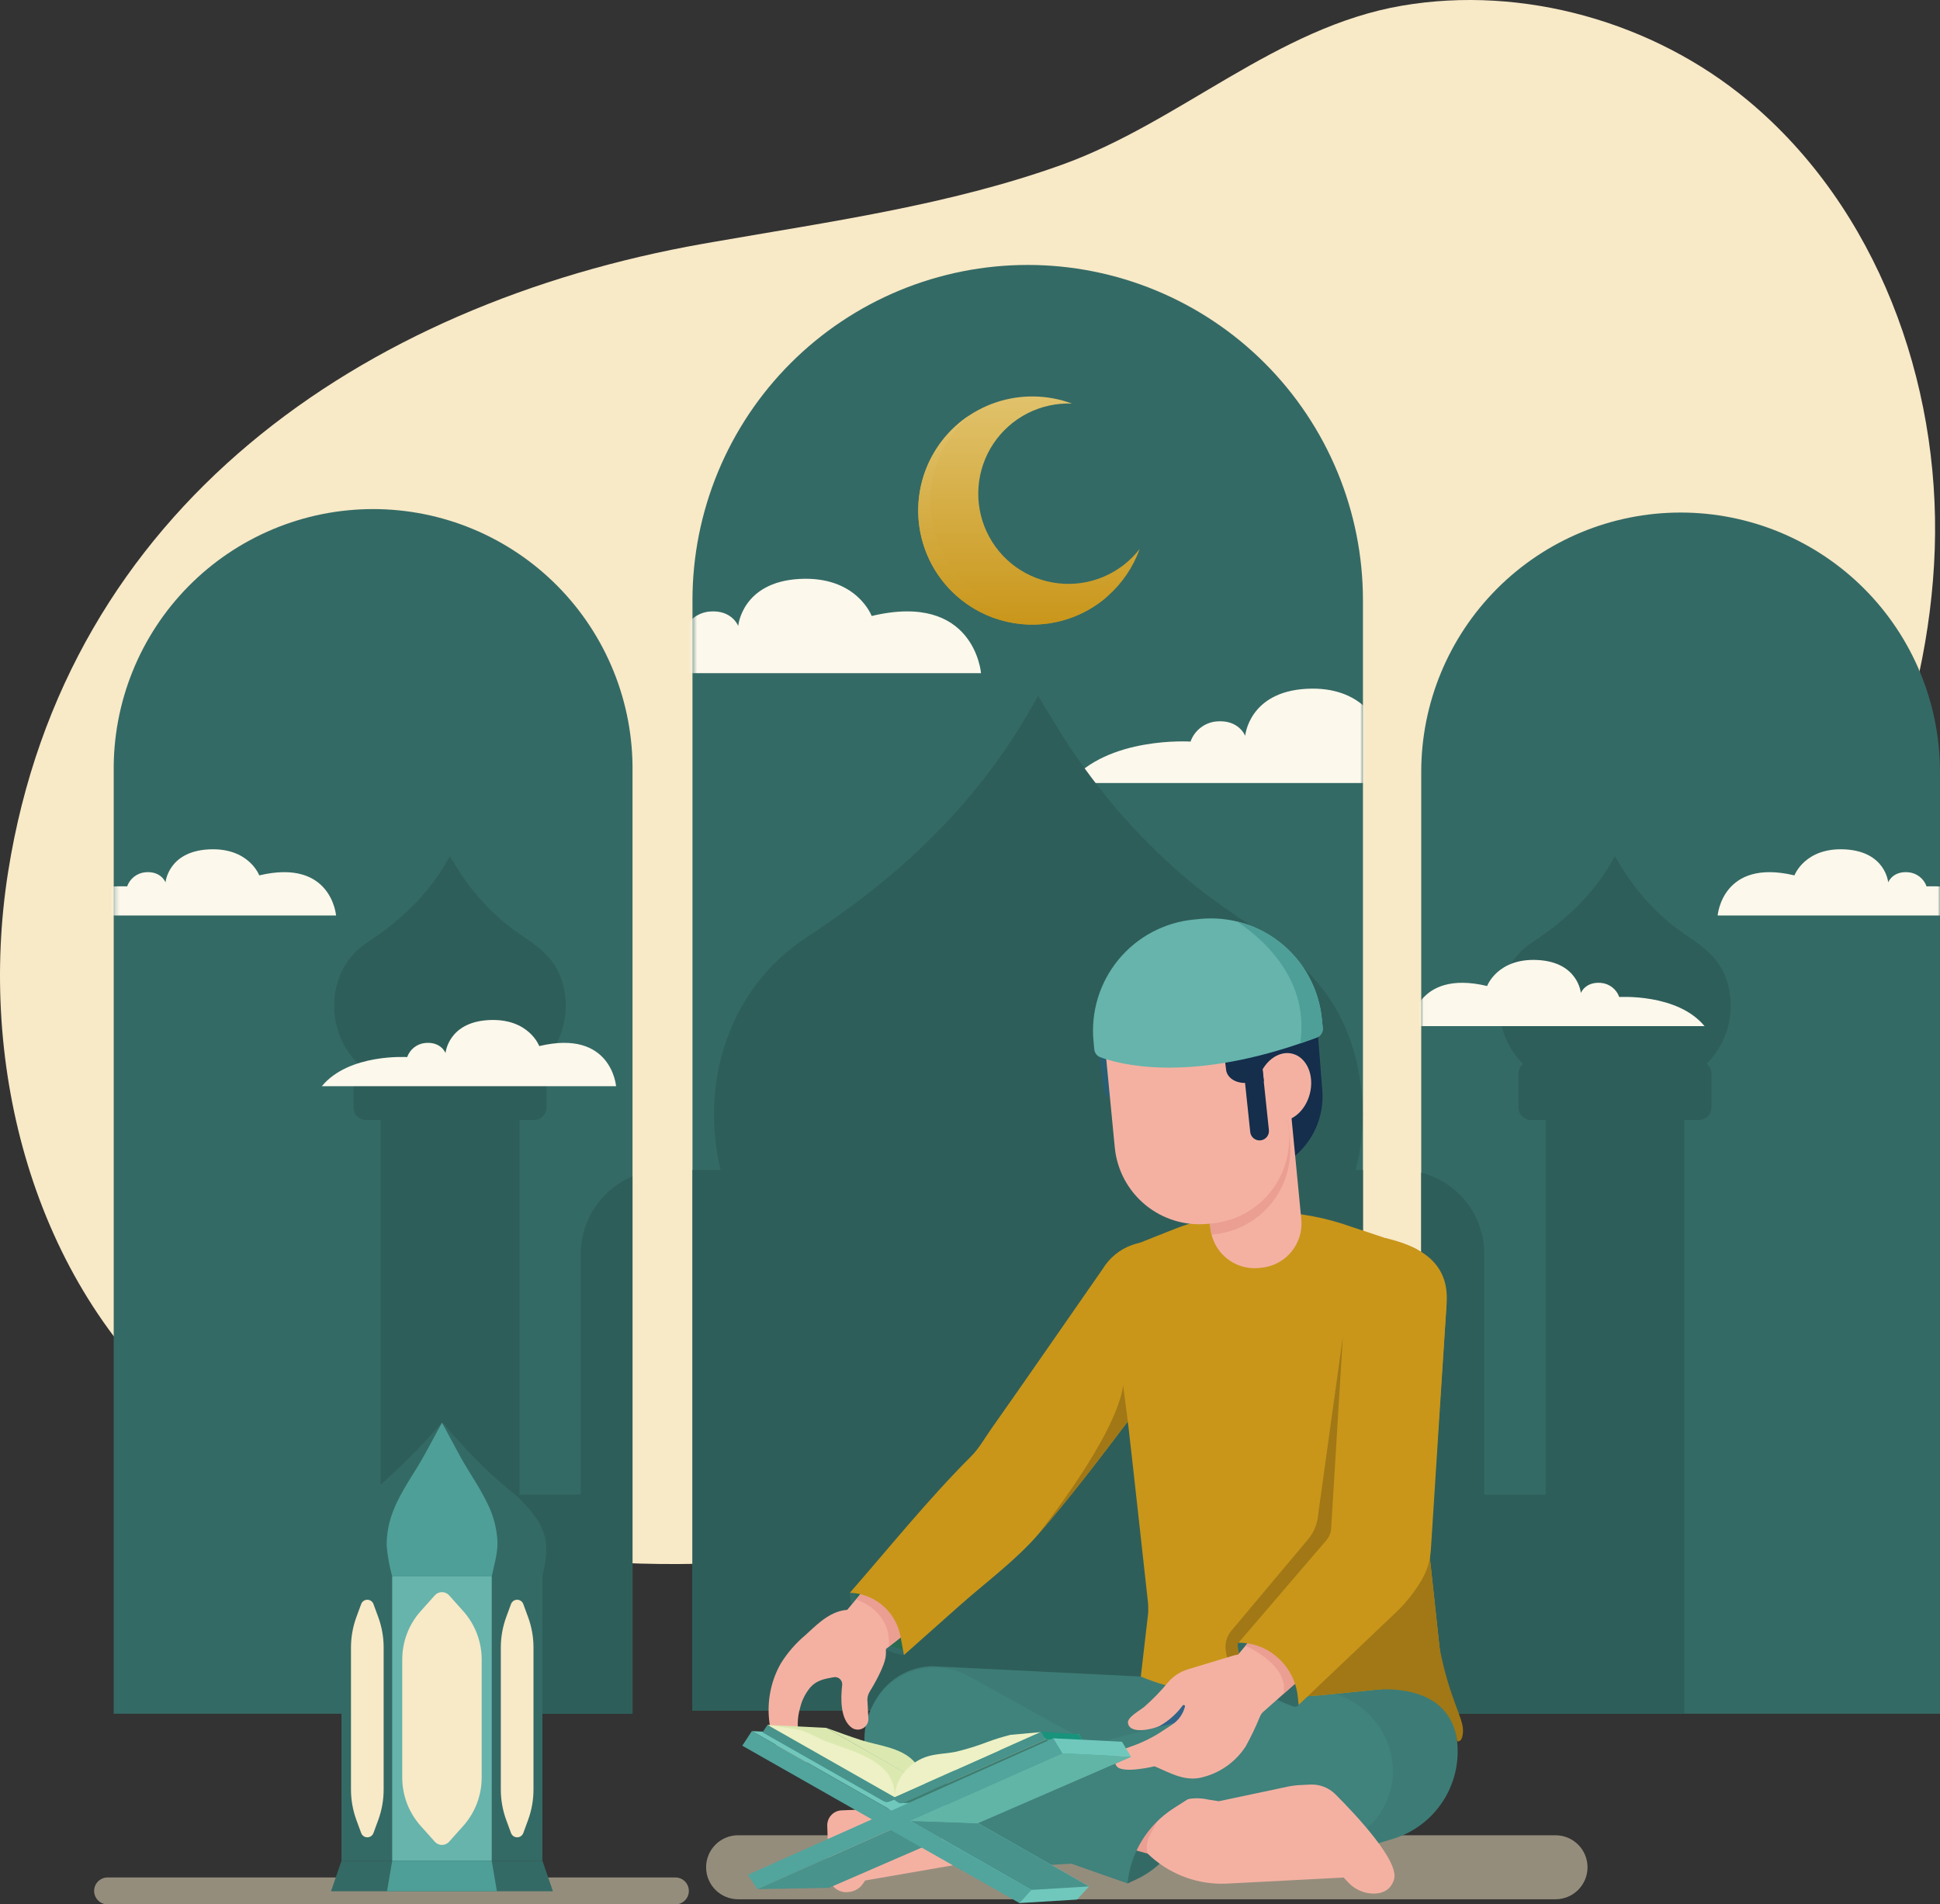
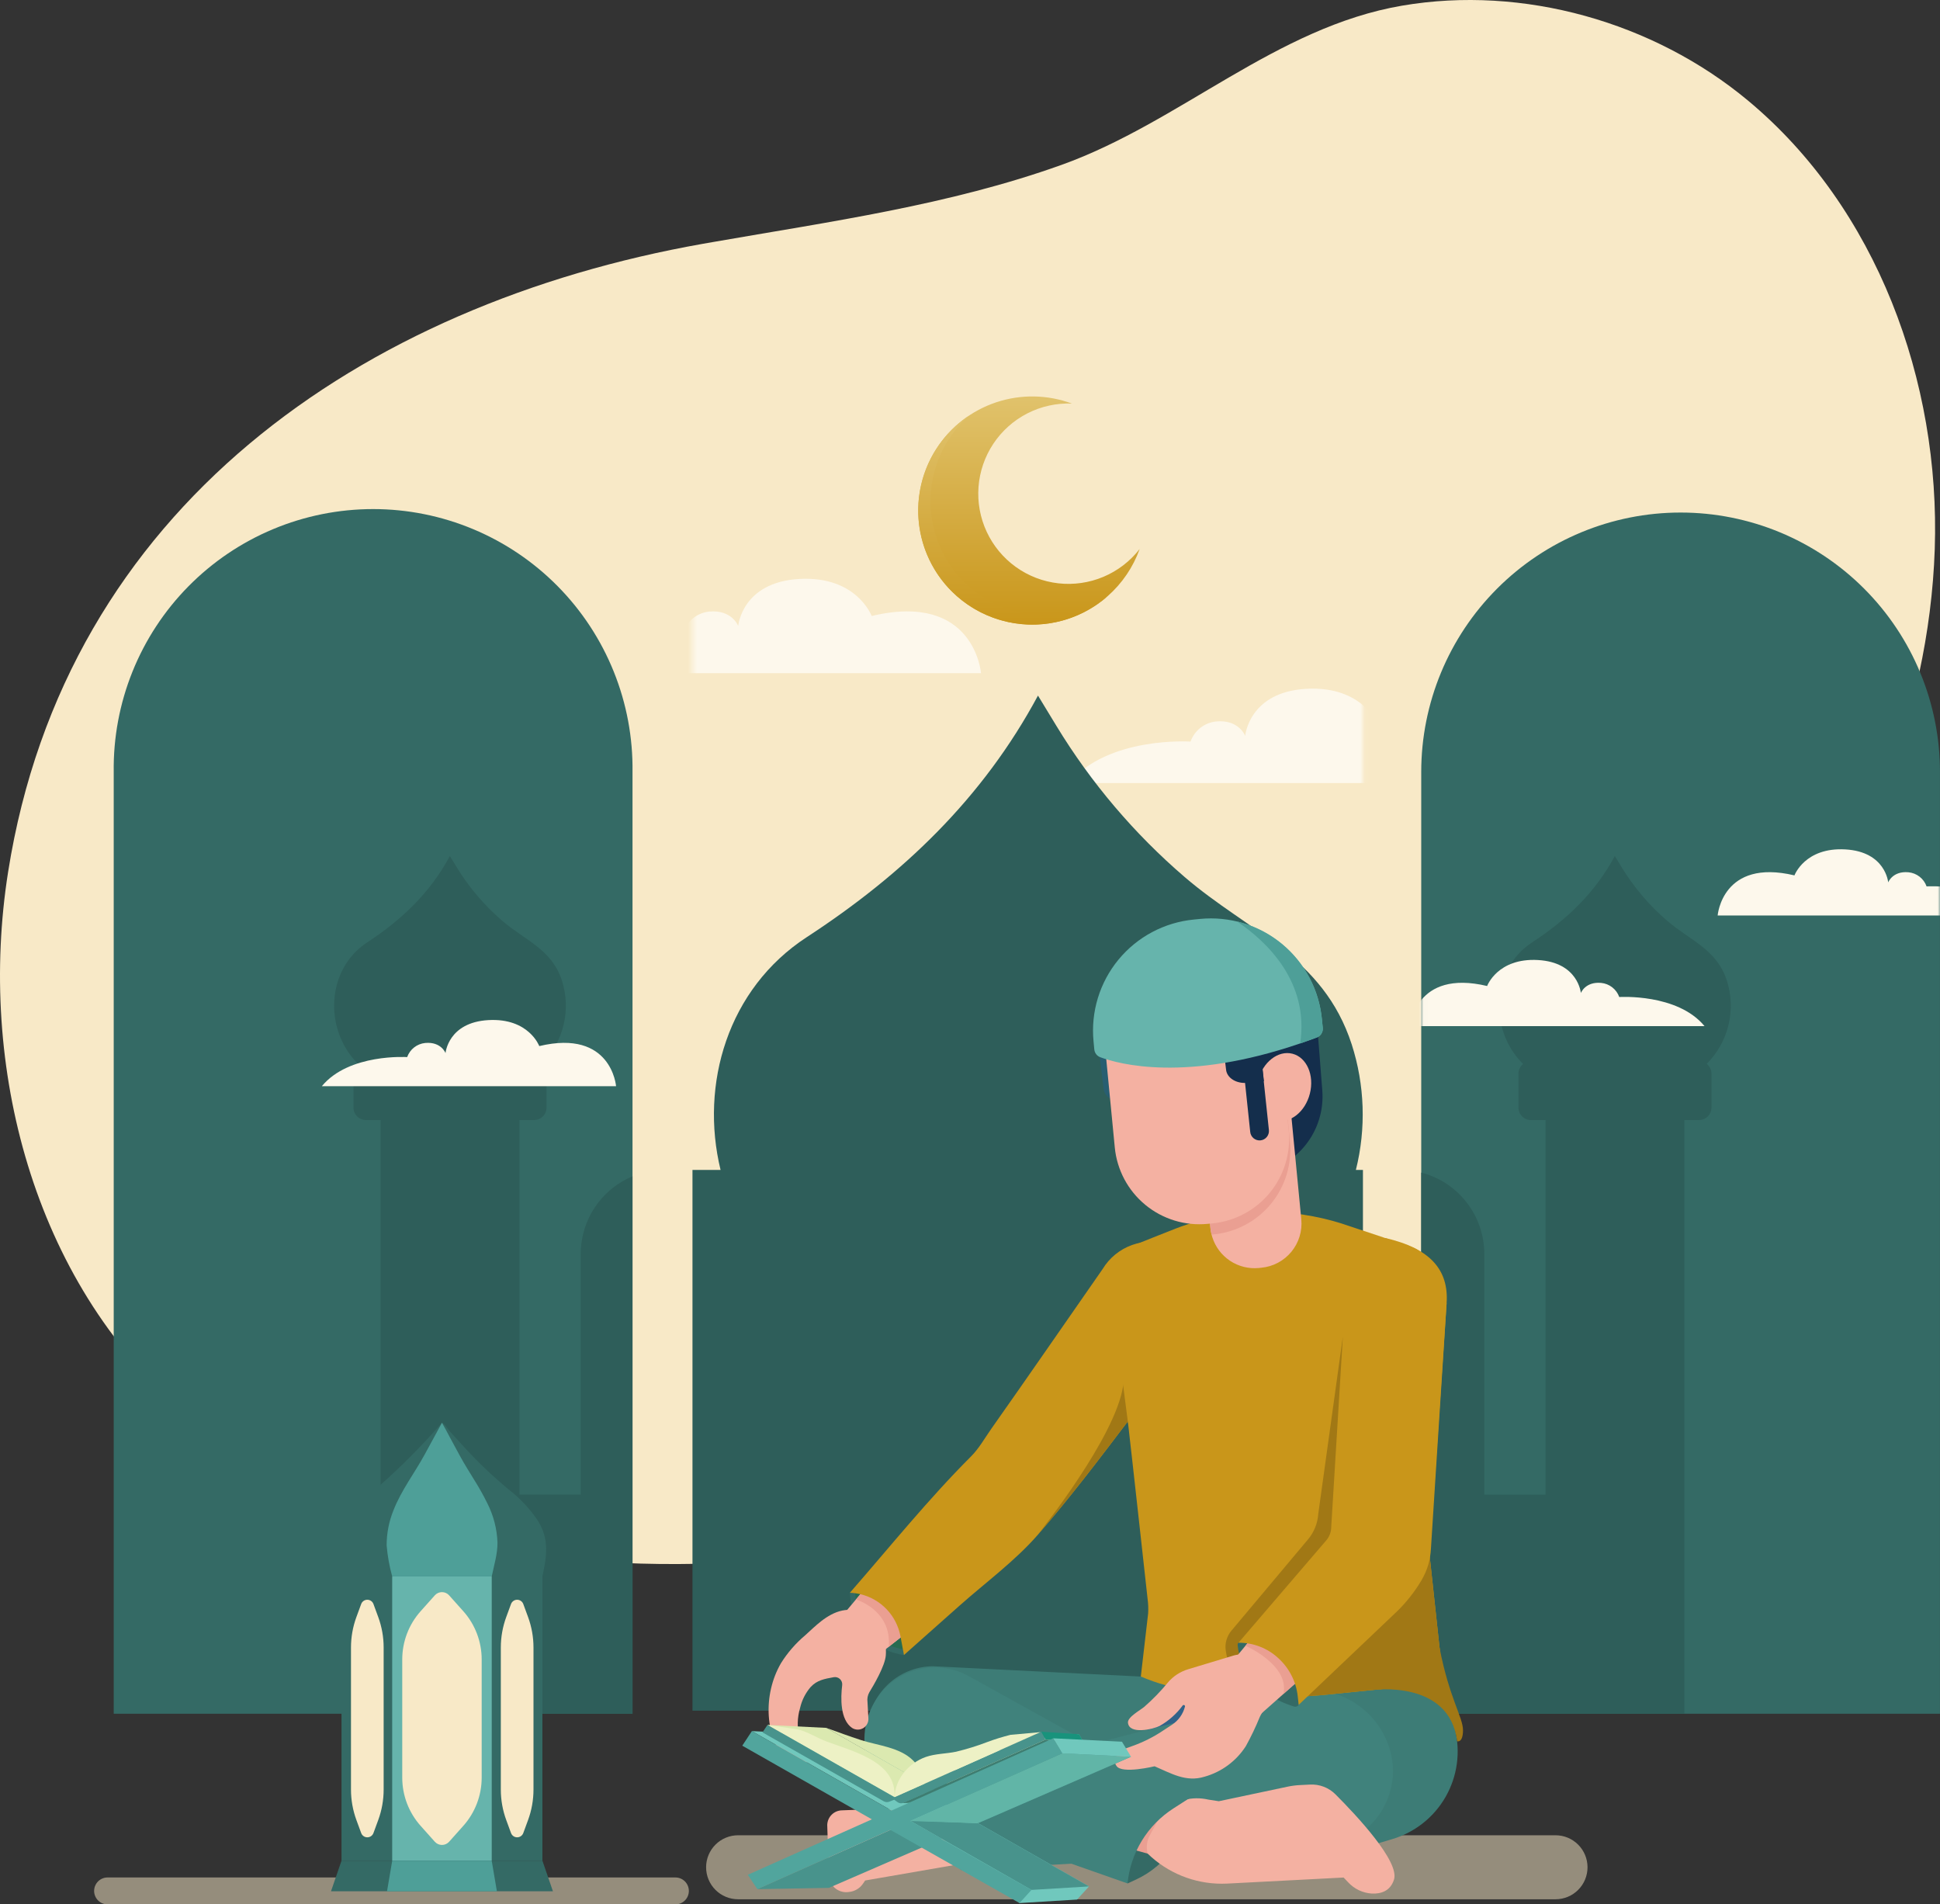
<svg xmlns="http://www.w3.org/2000/svg" width="430" height="422" viewBox="0 0 430 422" fill="none">
  <rect x="0" y="0" width="430" height="422" fill="#333333" stroke="none" />
  <g id="about 1" clip-path="url(#clip0_155_2)">
    <g id="OBJECTS">
      <path id="rounded" style="transform-origin: center; transform-box: fill-box; animation: sideClip_2 2s linear infinite alternate;" d="M158.171 53.611C184.071 49.09 210.424 45.444 235.271 36.543C261.538 27.135 282.822 6.023 310.781 1.252C337.635 -3.33 366.507 4.885 387.393 22.244C415.993 46.011 430.093 84.518 428.837 121.683C427.581 158.848 412.246 194.561 390.443 224.683C361.983 264 324.926 296.958 281.043 317.334C213.977 348.478 101.453 365.41 40.395 312.419C7.471 283.835 -5.011 236.301 1.796 193.226C14.556 112.485 80.262 67.402 155.781 54.026C156.577 53.888 157.374 53.75 158.171 53.611Z" fill="#F8E9C7" />
      <g id="Group 41562">
-         <path id="Path 17667" d="M302.096 133.015V379.077H153.486V133.015C153.486 123.257 155.408 113.595 159.142 104.58C162.876 95.565 168.35 87.373 175.25 80.473C182.149 73.574 190.341 68.1 199.356 64.366C208.371 60.632 218.033 58.71 227.791 58.71C237.549 58.71 247.211 60.632 256.226 64.366C265.241 68.1 273.433 73.574 280.333 80.473C287.233 87.373 292.706 95.565 296.44 104.58C300.174 113.595 302.096 123.257 302.096 133.015Z" fill="#346A65" />
        <path id="Path 17668" d="M429.995 171.067V379.757H315.015V171.067C315.015 155.82 321.072 141.197 331.854 130.415C342.635 119.634 357.258 113.577 372.505 113.577C387.752 113.577 402.375 119.634 413.157 130.415C423.938 141.197 429.995 155.82 429.995 171.067Z" fill="#346A65" />
        <path id="Path 17669" d="M140.196 171.067V379.757H25.206V171.067C25.106 163.453 26.519 155.895 29.363 148.831C32.207 141.767 36.426 135.339 41.775 129.919C47.124 124.499 53.496 120.196 60.522 117.259C67.547 114.321 75.086 112.809 82.701 112.809C90.316 112.809 97.855 114.321 104.88 117.259C111.906 120.196 118.278 124.499 123.627 129.919C128.976 135.339 133.195 141.767 136.039 148.831C138.884 155.895 140.297 163.453 140.196 171.067Z" fill="#346A65" />
        <g id="rotate" style="transform-origin: center; transform-box: fill-box; animation: spinner 1s linear infinite alternate;">
          <path id="Path 17670" d="M210.922 131.011C206.845 126.932 204.284 121.582 203.665 115.848C203.046 110.114 204.406 104.341 207.52 99.486C210.633 94.631 215.313 90.987 220.782 89.157C226.252 87.327 232.182 87.423 237.59 89.427C234.167 89.294 230.768 90.044 227.718 91.603C224.668 93.163 222.07 95.48 220.173 98.332C218.277 101.185 217.145 104.477 216.887 107.893C216.629 111.308 217.253 114.733 218.699 117.838C220.146 120.943 222.366 123.625 225.146 125.625C227.927 127.625 231.176 128.877 234.579 129.26C237.983 129.644 241.429 129.146 244.585 127.815C247.741 126.484 250.502 124.363 252.603 121.658C251.165 125.67 248.737 129.254 245.543 132.076C242.349 134.898 238.494 136.868 234.336 137.801C230.177 138.734 225.85 138.601 221.757 137.414C217.663 136.227 213.936 134.024 210.922 131.011Z" fill="url(#paint0_linear_155_2)" />
          <path id="Path 17671" d="M245.396 132.203C242.784 134.475 239.732 136.186 236.431 137.23C233.13 138.274 229.65 138.629 226.206 138.273C222.763 137.917 219.429 136.857 216.411 135.159C213.394 133.462 210.757 131.162 208.665 128.404C206.573 125.645 205.07 122.486 204.249 119.123C203.428 115.76 203.306 112.263 203.892 108.851C204.477 105.439 205.757 102.183 207.653 99.286C209.549 96.389 212.019 93.912 214.911 92.009C214.483 92.384 214.061 92.778 213.652 93.186C209.227 97.611 206.6 103.519 206.28 109.769C205.959 116.019 207.968 122.165 211.917 127.019C215.867 131.873 221.476 135.09 227.66 136.048C233.844 137.005 240.164 135.635 245.396 132.203Z" fill="url(#paint1_linear_155_2)" />
        </g>
        <g id="Group 41554">
          <g id="Clip path group">
            <mask id="mask0_155_2" style="mask-type:luminance" maskUnits="userSpaceOnUse" x="153" y="58" width="150" height="322">
              <g id="clip-path">
                <path id="Path 17673" d="M227.774 58.682C208.056 58.696 189.15 66.542 175.216 80.495C161.282 94.447 153.462 113.363 153.474 133.082V379.142H302.076V133.085C302.083 123.321 300.166 113.651 296.436 104.628C292.705 95.604 287.234 87.404 280.335 80.495C273.435 73.586 265.242 68.104 256.224 64.361C247.205 60.618 237.538 58.689 227.774 58.682Z" fill="white" />
              </g>
            </mask>
            <g mask="url(#mask0_155_2)">
              <g id="translate_8" style="transform-origin: center; transform-box: fill-box; animation: translateX 2s linear infinite alternate;">
                <path id="Path 17672" d="M124.596 149.172H217.442C217.442 149.172 216.016 131.06 193.206 136.502C193.206 136.502 189.906 127.58 177.167 128.293C164.428 129.006 163.623 138.712 163.623 138.712C163.623 138.712 162.242 135.052 157.208 135.521C155.933 135.648 154.72 136.134 153.711 136.924C152.701 137.714 151.938 138.774 151.508 139.982C151.508 139.982 133.15 138.778 124.596 149.172Z" fill="#FDF8EC" />
              </g>
            </g>
          </g>
          <g id="Clip path group_2">
            <mask id="mask1_155_2" style="mask-type:luminance" maskUnits="userSpaceOnUse" x="153" y="58" width="150" height="322">
              <g id="clip-path_2">
-                 <path id="Path 17673_2" d="M227.774 58.682C208.056 58.696 189.15 66.542 175.216 80.495C161.282 94.447 153.462 113.363 153.474 133.082V379.142H302.076V133.085C302.083 123.321 300.166 113.651 296.436 104.628C292.705 95.604 287.234 87.404 280.335 80.495C273.435 73.586 265.242 68.104 256.224 64.361C247.205 60.618 237.538 58.689 227.774 58.682Z" fill="white" />
+                 <path id="Path 17673_2" d="M227.774 58.682C208.056 58.696 189.15 66.542 175.216 80.495C161.282 94.447 153.462 113.363 153.474 133.082V379.142H302.076V133.085C302.083 123.321 300.166 113.651 296.436 104.628C292.705 95.604 287.234 87.404 280.335 80.495C273.435 73.586 265.242 68.104 256.224 64.361C247.205 60.618 237.538 58.689 227.774 58.682" fill="white" />
              </g>
            </mask>
            <g mask="url(#mask1_155_2)">
              <g id="translate_6" style="transform-origin: center; transform-box: fill-box; animation: translateX 2s linear infinite alternate;">
                <path id="Path 17674" d="M236.973 173.516H329.818C329.818 173.516 328.392 155.404 305.582 160.846C305.582 160.846 302.282 151.924 289.543 152.638C276.804 153.352 275.996 163.062 275.996 163.062C275.996 163.062 274.615 159.402 269.581 159.87C268.306 159.997 267.093 160.483 266.084 161.273C265.074 162.063 264.31 163.123 263.881 164.331C263.881 164.331 245.527 163.122 236.973 173.516Z" fill="#FDF8EC" />
              </g>
            </g>
          </g>
        </g>
        <g id="Group 41555">
          <path id="Path 17676" d="M128.716 277.877V331.197H115.136V248.197H118.378C119.11 248.197 119.812 247.906 120.329 247.389C120.846 246.872 121.137 246.17 121.137 245.438V237.901C121.136 237.485 121.04 237.074 120.857 236.701C120.673 236.327 120.408 236 120.079 235.744L120.154 235.669C122.497 233.301 124.147 230.336 124.922 227.096C125.698 223.856 125.571 220.466 124.554 217.293C122.291 210.339 116.427 208.427 111.328 204.05C107.342 200.627 103.921 196.598 101.189 192.11L99.717 189.69C95.351 197.814 89.033 203.837 81.401 208.817C72.281 214.768 71.756 228.141 79.283 235.669L79.383 235.769C79.063 236.025 78.804 236.35 78.626 236.719C78.447 237.088 78.354 237.493 78.353 237.903V245.44C78.353 246.172 78.644 246.874 79.161 247.391C79.679 247.908 80.38 248.199 81.112 248.199H84.362V351.499C84.362 351.51 84.362 351.52 84.362 351.53V379.76H140.192V260.667C136.793 262.081 133.889 264.47 131.846 267.533C129.804 270.596 128.715 274.195 128.716 277.877Z" fill="#2E5E5A" />
          <path id="Path 17677" d="M299.603 231.417C293.268 211.948 276.85 206.595 262.574 194.341C251.416 184.758 241.837 173.477 234.189 160.913L230.068 154.138C217.845 176.884 200.157 193.746 178.79 207.688C161.297 219.103 155.104 240.27 159.712 259.246H153.487V379.076H302.096V259.246H300.531C302.826 250.065 302.505 240.425 299.603 231.417Z" fill="#2E5E5A" />
          <path id="Path 17678" d="M378.286 235.744L378.361 235.669C380.705 233.301 382.354 230.336 383.13 227.096C383.905 223.856 383.778 220.466 382.761 217.293C380.498 210.339 374.634 208.427 369.535 204.05C365.549 200.627 362.128 196.598 359.396 192.11L357.924 189.69C353.558 197.814 347.24 203.837 339.608 208.817C330.488 214.768 329.963 228.141 337.491 235.669L337.591 235.769C337.271 236.025 337.012 236.35 336.834 236.719C336.655 237.088 336.562 237.493 336.561 237.903V245.44C336.561 246.172 336.852 246.874 337.369 247.391C337.887 247.908 338.588 248.199 339.32 248.199H342.57V331.199H328.995V277.879C328.997 273.747 327.624 269.732 325.093 266.466C322.562 263.2 319.017 260.869 315.015 259.839V379.759H373.345V351.529C373.345 351.521 373.345 351.513 373.345 351.505V248.197H376.587C377.319 248.197 378.021 247.906 378.538 247.389C379.055 246.872 379.346 246.17 379.346 245.438V237.901C379.345 237.485 379.249 237.074 379.065 236.7C378.881 236.327 378.615 236 378.286 235.744Z" fill="#2E5E5A" />
        </g>
        <g id="Group 41558">
          <g id="Clip path group_3">
            <mask id="mask2_155_2" style="mask-type:luminance" maskUnits="userSpaceOnUse" x="25" y="112" width="116" height="268">
              <g id="clip-path-3">
                <path id="Path 17680" d="M140.196 171.067V379.757H25.206V171.067C25.106 163.453 26.519 155.895 29.363 148.831C32.207 141.767 36.426 135.339 41.775 129.919C47.124 124.499 53.496 120.196 60.522 117.259C67.547 114.321 75.086 112.809 82.701 112.809C90.316 112.809 97.855 114.321 104.88 117.259C111.906 120.196 118.278 124.499 123.627 129.919C128.976 135.339 133.195 141.767 136.039 148.831C138.884 155.895 140.297 163.453 140.196 171.067Z" fill="white" />
              </g>
            </mask>
            <g mask="url(#mask2_155_2)">
              <g id="translate_5" style="transform-origin: center; transform-box: fill-box; animation: translateX 2s linear infinite alternate;">
-                 <path id="Path 17679" d="M9.279 202.867H74.488C74.488 202.867 73.488 190.167 57.466 193.981C57.466 193.981 55.151 187.723 46.201 188.223C37.251 188.723 36.689 195.531 36.689 195.531C36.689 195.531 35.719 192.964 32.183 193.292C31.287 193.38 30.435 193.721 29.726 194.275C29.017 194.829 28.48 195.573 28.178 196.421C28.178 196.421 15.287 195.579 9.279 202.867Z" fill="#FDF8EC" />
-               </g>
+                 </g>
            </g>
          </g>
          <g id="Clip path group_4">
            <mask id="mask3_155_2" style="mask-type:luminance" maskUnits="userSpaceOnUse" x="25" y="112" width="116" height="268">
              <g id="clip-path-3_2">
                <path id="Path 17680_2" d="M140.196 171.067V379.757H25.206V171.067C25.106 163.453 26.519 155.895 29.363 148.831C32.207 141.767 36.426 135.339 41.775 129.919C47.124 124.499 53.496 120.196 60.522 117.259C67.547 114.321 75.086 112.809 82.701 112.809C90.316 112.809 97.855 114.321 104.88 117.259C111.906 120.196 118.278 124.499 123.627 129.919C128.976 135.339 133.195 141.767 136.039 148.831C138.884 155.895 140.297 163.453 140.196 171.067Z" fill="white" />
              </g>
            </mask>
            <g mask="url(#mask3_155_2)">
              <g id="translate_2" style="transform-origin: center; transform-box: fill-box; animation: translateX 2s linear infinite alternate;">
                <path id="Path 17681" d="M71.341 240.691H136.55C136.55 240.691 135.55 227.991 119.528 231.805C119.528 231.805 117.213 225.547 108.264 226.048C99.315 226.549 98.752 233.356 98.752 233.356C98.752 233.356 97.782 230.789 94.246 231.117C93.351 231.206 92.5 231.547 91.792 232.101C91.084 232.655 90.548 233.399 90.246 234.246C90.246 234.246 77.349 233.4 71.341 240.691Z" fill="#FDF8EC" />
              </g>
            </g>
          </g>
        </g>
        <g id="Group 41561">
          <g id="Clip path group_5">
            <mask id="mask4_155_2" style="mask-type:luminance" maskUnits="userSpaceOnUse" x="315" y="113" width="116" height="267">
              <g id="clip-path-5">
                <path id="Path 17684" d="M315.01 171.067V379.757H430V171.067C430 155.818 423.943 141.194 413.16 130.412C402.378 119.63 387.754 113.572 372.505 113.572C357.257 113.572 342.633 119.63 331.85 130.412C321.068 141.194 315.01 155.818 315.01 171.067Z" fill="white" />
              </g>
            </mask>
            <g mask="url(#mask4_155_2)">
              <g id="translate_4" style="transform-origin: center; transform-box: fill-box; animation: translateX 2s linear infinite alternate;">
                <path id="Path 17683" d="M445.927 202.867H380.718C380.718 202.867 381.718 190.167 397.74 193.981C397.74 193.981 400.055 187.723 409.004 188.223C417.953 188.723 418.516 195.531 418.516 195.531C418.516 195.531 419.486 192.964 423.022 193.292C423.918 193.38 424.77 193.721 425.479 194.275C426.188 194.829 426.725 195.573 427.027 196.421C427.027 196.421 439.919 195.579 445.927 202.867Z" fill="#FDF8EC" />
              </g>
            </g>
          </g>
          <g id="Clip path group_6">
            <mask id="mask5_155_2" style="mask-type:luminance" maskUnits="userSpaceOnUse" x="315" y="113" width="116" height="267">
              <g id="clip-path-5_2">
                <path id="Path 17684_2" d="M315.01 171.067V379.757H430V171.067C430 155.818 423.943 141.194 413.16 130.412C402.378 119.63 387.754 113.572 372.505 113.572C357.257 113.572 342.633 119.63 331.85 130.412C321.068 141.194 315.01 155.818 315.01 171.067Z" fill="white" />
              </g>
            </mask>
            <g mask="url(#mask5_155_2)">
              <g id="translate_3" style="transform-origin: center; transform-box: fill-box; animation: translateX 2s linear infinite alternate;">
                <path id="Path 17685" d="M377.808 227.382H312.599C312.599 227.382 313.599 214.682 329.621 218.495C329.621 218.495 331.936 212.237 340.885 212.738C349.834 213.239 350.397 220.046 350.397 220.046C350.397 220.046 351.367 217.479 354.903 217.807C355.799 217.895 356.651 218.236 357.36 218.79C358.069 219.344 358.606 220.088 358.908 220.936C358.908 220.936 371.8 220.092 377.808 227.382Z" fill="#FDF8EC" />
              </g>
            </g>
          </g>
        </g>
      </g>
      <g id="Group 41573">
        <path id="Path 17687" opacity="0.5" d="M344.782 420.867H163.598C162.667 420.867 161.745 420.684 160.884 420.327C160.024 419.971 159.242 419.449 158.584 418.79C157.926 418.132 157.403 417.35 157.047 416.49C156.691 415.629 156.507 414.707 156.507 413.776C156.507 412.845 156.691 411.923 157.047 411.062C157.403 410.202 157.926 409.42 158.584 408.762C159.242 408.103 160.024 407.581 160.884 407.225C161.745 406.868 162.667 406.685 163.598 406.685H344.782C346.663 406.685 348.466 407.432 349.796 408.762C351.126 410.092 351.873 411.895 351.873 413.776C351.873 414.707 351.69 415.629 351.334 416.49C350.977 417.35 350.455 418.132 349.796 418.79C349.138 419.449 348.356 419.971 347.496 420.327C346.635 420.684 345.713 420.867 344.782 420.867Z" fill="#F8E9C7" />
        <g id="Group 41569">
          <g id="Group 41563">
            <path id="Path 17688" d="M212.151 400.884C212.066 400.844 194.157 400.854 194.157 400.854L186.691 401.16C185.82 401.158 184.983 401.498 184.36 402.106C183.737 402.714 183.377 403.542 183.357 404.413L183.716 415.767C183.762 416.3 183.918 416.817 184.174 417.286C184.43 417.755 184.78 418.166 185.203 418.493C185.626 418.82 186.112 419.056 186.631 419.186C187.149 419.315 187.689 419.336 188.216 419.247C188.822 419.183 189.408 418.989 189.933 418.678C190.457 418.368 190.909 417.948 191.257 417.447L191.757 416.709L213.557 412.933C213.557 412.933 218.881 404.084 212.151 400.884Z" fill="#F4B1A2" />
            <path id="Path 17689" d="M265.028 372.119L206.796 369.231C203.416 369.261 200.15 370.455 197.547 372.61C194.944 374.766 193.162 377.752 192.502 381.067C192.067 383.249 192.133 385.5 192.694 387.653C193.255 389.805 194.297 391.803 195.741 393.494C197.186 395.186 198.995 396.528 201.033 397.42C203.071 398.312 205.284 398.729 207.507 398.642L263.02 396.459L265.028 372.119Z" fill="#3D7C76" />
            <path id="Path 17690" d="M319.92 372.92L264.145 372.07L249.002 389.437L287.122 411.769L319.92 372.92Z" fill="#316389" />
            <path id="Path 17691" d="M290.036 375.715L319.92 372.915L322.489 383.19C323.755 388.251 323.02 393.606 320.437 398.139C317.855 402.673 313.623 406.036 308.624 407.528L296.892 411.028C294.383 411.777 291.742 411.973 289.151 411.601C286.559 411.23 284.079 410.299 281.882 408.875C279.686 407.451 277.825 405.567 276.428 403.352C275.031 401.138 274.131 398.647 273.792 396.051C273.478 393.642 273.653 391.194 274.306 388.854C274.959 386.515 276.077 384.33 277.594 382.432C279.11 380.534 280.993 378.961 283.131 377.807C285.269 376.653 287.617 375.941 290.036 375.715Z" fill="#3D7C76" />
            <path id="Path 17692" d="M211.958 394.186L286.25 375.131C296.259 372.407 306.283 379.187 308.379 388.941C310.602 399.285 302.704 409.189 291.715 409.841L213.015 414.394L212.031 413.181C208.576 408.922 208.739 398.629 211.956 394.188L211.958 394.186Z" fill="#40827C" />
            <path id="Path 17693" d="M249.917 417.367L251.779 416.509C255.236 414.915 258.175 412.381 260.261 409.197C262.348 406.013 263.497 402.307 263.579 398.501L249.918 401.588L249.917 417.367Z" fill="#346A65" />
            <path id="Path 17694" d="M249.247 416.176L250.975 415.267C254.077 413.634 256.684 411.2 258.526 408.217C260.367 405.234 261.376 401.813 261.446 398.308V398.267L248.736 400.956L249.247 416.176Z" fill="#346A65" />
            <path id="Path 17695" d="M254.387 410.754C254.087 410.714 240.139 406.839 240.318 405.854C240.497 404.869 247.577 393.338 247.577 393.338L261.645 398.648L254.387 410.754Z" fill="#EA9F92" />
            <path id="Path 17696" d="M308.981 416.502C308.151 419.122 306.001 419.692 304.061 419.602C302.058 419.48 300.181 418.588 298.821 417.112L297.811 416.052L292.581 416.322L292.431 416.332L272.031 417.392C271.621 417.412 271.221 417.422 270.811 417.422C264.675 417.421 258.781 415.028 254.381 410.752C254.011 409.384 254.183 407.926 254.861 406.682C255.791 404.952 257.071 402.592 257.451 401.872C258.809 400.448 260.521 399.409 262.411 398.862C264.184 398.395 266.045 398.368 267.831 398.782L270.151 399.142L285.421 395.912C286.327 395.721 287.246 395.604 288.171 395.562L290.361 395.452C291.4 395.396 292.439 395.559 293.411 395.931C294.383 396.303 295.265 396.876 296.001 397.612C300.632 402.242 310.253 412.492 308.981 416.502Z" fill="#F4B1A2" />
            <path id="Path 17697" d="M214.924 371.533L263.581 398.495L260.081 400.741C257.242 402.565 254.852 405.007 253.092 407.885C251.331 410.764 250.244 414.003 249.913 417.361L202.413 400.661C200.105 399.849 198.011 398.525 196.289 396.788C194.566 395.05 193.261 392.945 192.469 390.63C191.678 388.315 191.422 385.851 191.72 383.423C192.019 380.994 192.864 378.665 194.192 376.611C196.346 373.278 199.694 370.895 203.549 369.951C207.403 369.007 211.473 369.573 214.924 371.533Z" fill="#40827C" />
          </g>
          <g id="Group 41566">
            <g id="Group 41564">
              <path id="Path 17700" d="M188.372 352.955C188.372 352.955 188.502 365.004 200.362 366.743L202.449 351.654L188.372 352.955Z" fill="#346A65" />
              <path id="Path 17701" d="M189.546 352.819C189.546 352.819 189.666 363.939 200.612 365.544L202.539 351.617L189.546 352.819Z" fill="#276B51" />
              <path id="Path 17702" d="M229.073 334.512C229.061 335.966 228.761 337.404 228.189 338.741C227.618 340.078 226.786 341.289 225.743 342.302L205.493 358.232L197.833 364.262L193.803 367.432L186.133 358.702L190.063 354.022L192.883 350.662L211.813 328.112C216.003 323.992 222.523 323.832 226.363 327.752C228.124 329.559 229.098 331.989 229.073 334.512Z" fill="#F4B1A2" />
              <path id="Path 17703" d="M205.663 357.942C205.663 357.942 205.603 358.042 205.493 358.232L196.993 364.922C197.686 356.722 189.711 354.441 189.711 354.441L192.882 350.667L205.663 357.942Z" fill="#EA9F92" />
              <path id="Path 17704" d="M267.613 289.352C267.359 291.423 266.581 293.395 265.353 295.082C265.203 295.272 265.053 295.462 264.913 295.652C263.463 297.492 262.023 299.322 260.583 301.162C257.403 305.212 254.273 309.322 251.143 313.452C251.142 313.46 251.139 313.467 251.133 313.472C250.753 313.972 250.373 314.472 249.983 314.972C243.523 323.502 237.023 332.052 230.053 340.072C230.047 340.077 230.044 340.084 230.043 340.092C225.013 345.872 218.423 350.702 212.703 355.782L200.363 366.742L200.123 365.452L199.633 362.842L199.583 362.582C199.163 360.336 198.101 358.26 196.525 356.605C194.949 354.951 192.926 353.79 190.703 353.262C190.324 353.172 189.94 353.102 189.553 353.052C189.162 352.998 188.768 352.965 188.373 352.952C197.213 342.822 205.733 332.232 215.223 322.742C217.023 320.952 218.283 318.642 219.743 316.582C228.033 304.832 236.183 292.992 244.403 281.202C245.898 278.736 248.196 276.859 250.912 275.886C253.627 274.914 256.594 274.904 259.315 275.86C262.036 276.815 264.346 278.678 265.857 281.134C267.368 283.591 267.988 286.492 267.613 289.352Z" fill="#C9961A" />
              <path id="Path 17705" d="M251.143 300.282V313.452C251.142 313.46 251.139 313.467 251.133 313.472C251.063 313.602 250.673 314.332 250.043 315.482C250.013 315.222 249.993 315.052 249.983 314.972C243.523 323.502 237.023 332.052 230.053 340.072C230.553 339.332 247.208 318.632 248.953 307.052C249.382 304.177 250.893 302.042 251.143 300.282Z" fill="#A17815" />
              <path id="Path 17706" d="M182.044 359.223C180.781 360.202 179.627 361.33 178.444 362.396C176.353 364.158 174.55 366.237 173.102 368.556C169.078 375.476 169.262 385.356 175.102 391.232C175.506 391.684 176.003 392.042 176.56 392.281C176.84 392.397 177.145 392.436 177.445 392.394C177.745 392.353 178.029 392.233 178.267 392.046C178.475 391.816 178.63 391.543 178.72 391.247C178.811 390.951 178.836 390.638 178.792 390.331C178.692 388.511 177.683 386.879 177.192 385.125C176.645 382.921 176.699 380.61 177.348 378.433C177.741 376.745 178.533 375.177 179.658 373.859C181.112 372.276 182.799 372.03 184.782 371.659C185.028 371.612 185.282 371.624 185.522 371.693C185.763 371.763 185.984 371.887 186.168 372.058C186.351 372.228 186.492 372.439 186.58 372.673C186.667 372.908 186.698 373.16 186.67 373.409C186.325 376.245 186.191 381.062 188.858 382.898C189.223 383.134 189.647 383.263 190.082 383.273C190.516 383.282 190.945 383.171 191.32 382.951C191.695 382.732 192.002 382.412 192.207 382.028C192.412 381.645 192.506 381.212 192.479 380.778L192.279 377.136C192.18 376.405 192.32 375.662 192.679 375.018C193.721 373.318 196.151 369.149 196.335 366.852C196.882 360.02 190.874 354.277 184.235 357.793C183.464 358.205 182.731 358.684 182.044 359.223Z" fill="#F4B1A2" />
            </g>
            <path id="Path 17707" d="M319.093 365.202L319.923 372.922L305.433 374.382C305.283 374.402 305.143 374.412 305.013 374.422L304.673 374.452L304.213 374.502L295.953 375.332L293.493 375.582C293.143 375.612 292.803 375.652 292.453 375.672C291.903 375.732 291.343 375.772 290.793 375.802C290.493 375.822 290.183 375.842 289.883 375.852C289.753 375.862 289.623 375.872 289.493 375.872C289.203 375.882 288.903 375.902 288.613 375.912H288.583C288.563 375.912 288.543 375.922 288.523 375.912C288.373 375.922 288.233 375.932 288.083 375.932C287.973 375.942 287.853 375.942 287.743 375.942H287.643C287.013 375.972 286.383 375.982 285.753 375.992H283.782C283.492 375.992 283.202 375.992 282.922 375.982C282.582 375.992 282.242 375.982 281.902 375.982H281.322C278.682 375.962 276.062 375.902 273.462 375.762C270.561 375.618 267.67 375.318 264.802 374.862C263.912 374.722 263.022 374.552 262.142 374.372C260.872 374.112 259.602 373.802 258.352 373.442C256.491 372.916 254.664 372.274 252.882 371.522C252.872 371.522 252.872 371.512 252.862 371.512L254.482 357.552C254.552 356.464 254.512 355.372 254.362 354.292C254.362 354.292 250.612 320.252 250.042 315.482C250.012 315.222 249.992 315.052 249.982 314.972C249.976 314.96 249.972 314.946 249.972 314.932L248.952 307.052L247.292 294.252L246.692 289.592L267.612 289.352L300.412 288.982L315.502 288.812L320.642 288.752L319.772 301.792L317.652 333.342L317.102 341.482L316.882 344.792L316.922 345.202L317.512 350.612L319.082 365.162C319.082 365.172 319.093 365.192 319.093 365.202Z" fill="#C9961A" />
            <path id="Path 17708" d="M319.923 372.922L293.493 375.582C293.143 375.612 292.803 375.652 292.453 375.672C291.903 375.732 291.343 375.772 290.793 375.802C290.363 375.832 289.923 375.862 289.493 375.872C288.903 375.902 288.323 375.932 287.743 375.942C294.183 369.142 313.603 345.722 317.103 341.482L316.883 344.792L317.513 350.612L319.923 372.922Z" fill="#A17815" />
            <path id="Path 17709" d="M304.212 374.503C304.212 374.503 321.291 372.07 322.968 385.859C322.968 385.859 324.26 386.293 324.275 383.435C324.29 380.577 321.237 376.298 319.09 365.207C316.943 354.116 304.212 374.503 304.212 374.503Z" fill="#A17815" />
            <path id="Path 17710" d="M297.628 296.297L292.19 335.497C292.051 337.56 291.26 339.525 289.931 341.108L272.931 361.365C272.424 361.968 272.051 362.673 271.837 363.431C271.623 364.19 271.573 364.986 271.691 365.765C272.071 368.287 273.068 371.857 275.685 372.928C281.674 375.378 308.754 340.782 308.754 340.782L297.628 296.297Z" fill="#A17815" />
            <path id="Path 17711" d="M309.414 291.592L255.094 296.542C252.476 296.814 249.85 296.117 247.712 294.582C241.046 289.769 242.698 279.322 250.348 276.311C254.024 274.864 257.394 273.476 260.594 272.242C262.284 271.592 263.994 271.025 265.724 270.542C276.773 267.517 288.483 267.942 299.284 271.762L312.554 276.182C321.133 279.242 318.743 290.742 309.414 291.592Z" fill="#C9961A" />
            <g id="Group 41565">
              <path id="Path 17712" d="M274.321 364.491C274.505 366.691 275.921 374.737 286.826 378.166C286.957 378.205 287.096 378.214 287.231 378.193C287.367 378.171 287.496 378.119 287.608 378.04C287.72 377.961 287.814 377.858 287.881 377.739C287.948 377.619 287.987 377.486 287.995 377.349L288.995 362.121L274.835 363.867C274.685 363.884 274.548 363.958 274.452 364.075C274.356 364.191 274.309 364.341 274.321 364.491Z" fill="#346A65" />
              <path id="Path 17713" d="M275.687 363.115C275.687 363.115 275.533 373.415 288.646 376.958L287.146 364.378L275.687 363.115Z" fill="#346A65" />
              <path id="Path 17714" d="M314.303 344.332C314.284 346.917 313.329 349.408 311.613 351.342L295.133 365.932L284.463 375.382L278.783 380.412L269.643 372.422L276.053 364.692L280.903 358.842L297.433 338.922C301.153 334.672 307.343 334.012 311.263 337.442C312.234 338.305 313.009 339.367 313.534 340.556C314.058 341.745 314.32 343.033 314.303 344.332Z" fill="#F4B1A2" />
              <path id="Path 17715" d="M284.463 375.382C285.893 368.932 276.053 364.692 276.053 364.692L280.903 358.842L295.133 365.932L284.463 375.382Z" fill="#EA9F92" />
              <path id="Path 17716" d="M320.643 288.752L318.963 314.982V315.002L317.163 343.222C317.097 344.382 316.909 345.531 316.603 346.652C316.227 347.932 315.69 349.159 315.003 350.302C313.514 352.788 311.709 355.07 309.633 357.092L287.847 377.792L287.647 375.926C287.295 372.632 285.735 369.586 283.267 367.376C280.877 365.188 277.745 363.989 274.505 364.024L293.942 341.367C294.671 340.529 295.071 339.456 295.068 338.345L297.592 297.067C297.572 290.287 307.008 274.331 307.008 274.331C317.077 276.621 321.133 281.462 320.643 288.752Z" fill="#C9961A" />
              <path id="Path 17717" d="M263.389 369.885L273.374 366.875C274.419 366.551 275.535 366.528 276.592 366.81C278.91 367.447 282.217 369.523 281.298 376.244C281.111 377.61 279.819 379.223 279.241 380.444C278.335 382.667 277.3 384.835 276.141 386.937C274.019 390.245 270.754 392.657 266.969 393.713C262.88 394.984 259.569 392.964 255.912 391.398C255.912 391.398 248.649 393.174 247.464 391.319C247.265 391.03 247.138 390.698 247.093 390.35C247.047 390.003 247.084 389.649 247.202 389.319C247.345 388.932 247.572 388.582 247.868 388.294C248.164 388.006 248.52 387.788 248.911 387.655L251.143 386.855C253.395 386.043 255.543 384.969 257.543 383.655L259.791 382.18C261.208 381.25 262.226 379.823 262.645 378.18C262.662 378.116 262.656 378.048 262.629 377.987C262.601 377.927 262.554 377.878 262.495 377.848C262.435 377.818 262.368 377.81 262.303 377.824C262.238 377.839 262.18 377.875 262.139 377.927C260.777 379.785 259.035 381.333 257.029 382.466C255.659 383.166 250.262 384.466 250.012 381.731C249.898 380.484 252.787 378.951 253.638 378.216C255.525 376.569 257.272 374.769 258.864 372.835C260.051 371.43 261.624 370.404 263.389 369.885Z" fill="#F4B1A2" />
            </g>
          </g>
          <g id="Group 41568">
            <path id="Path 17718" d="M278.881 226.867L291.836 225.645L293.099 241.814C293.35 245.524 292.394 249.217 290.375 252.339C288.355 255.462 285.38 257.848 281.893 259.141L281.673 259.221L278.881 226.867Z" fill="#142E4C" />
            <path id="Path 17719" d="M252.992 243.798L249.28 244.156C246.88 244.388 244.78 243.077 244.603 241.227L243.487 231.85L251.615 231.065L252.992 243.798Z" fill="#285E71" />
            <path id="Path 17720" d="M279.581 280.922L279.021 280.982C276.777 281.198 274.527 280.637 272.648 279.391C270.77 278.146 269.376 276.293 268.701 274.142C268.641 273.952 268.581 273.772 268.541 273.582C268.421 273.109 268.338 272.628 268.291 272.142L268.281 272.062L266.101 249.452L265.991 248.242C265.74 245.648 266.528 243.061 268.184 241.049C269.84 239.037 272.227 237.764 274.821 237.512L275.391 237.452C277.152 237.282 278.927 237.59 280.527 238.345C282.127 239.101 283.493 240.274 284.481 241.742C284.631 241.962 284.761 242.172 284.891 242.402C284.911 242.432 284.931 242.472 284.951 242.502C285.608 243.671 286.01 244.966 286.131 246.302L286.261 247.682L288.431 270.192C288.555 271.478 288.424 272.775 288.047 274.011C287.669 275.246 287.051 276.394 286.23 277.391C285.408 278.387 284.397 279.212 283.257 279.818C282.116 280.424 280.867 280.799 279.581 280.922Z" fill="#F4B1A2" />
            <path id="Path 17721" d="M268.981 273.542L268.541 273.582C268.421 273.109 268.338 272.628 268.291 272.142L268.281 272.062L266.101 249.452L265.991 248.242C265.74 245.648 266.528 243.061 268.184 241.049C269.84 239.037 272.227 237.764 274.821 237.512L275.391 237.452C277.152 237.282 278.927 237.59 280.527 238.345C282.127 239.101 283.493 240.274 284.481 241.742C284.631 241.962 284.761 242.172 284.891 242.402L285.911 252.982C286.15 255.444 285.901 257.928 285.179 260.294C284.458 262.66 283.277 264.86 281.705 266.769C280.133 268.678 278.2 270.259 276.017 271.421C273.833 272.583 271.443 273.304 268.981 273.542Z" fill="#EA9F92" />
            <path id="Path 17722" d="M268.719 271.102L267.642 271.202C262.671 271.681 257.713 270.166 253.859 266.99C250.005 263.815 247.571 259.238 247.091 254.267L245.251 235.231L245.031 232.931C244.551 227.961 246.065 223.003 249.24 219.149C252.415 215.295 256.991 212.86 261.961 212.379L263.039 212.279C268.01 211.8 272.968 213.315 276.822 216.491C280.676 219.667 283.111 224.244 283.59 229.215L283.845 231.858L285.645 250.545C286.126 255.515 284.613 260.473 281.439 264.328C278.265 268.183 273.689 270.62 268.719 271.102Z" fill="#F4B1A2" />
            <g id="Group 41567">
              <path id="Path 17723" d="M287.147 242.801L283.373 243.165C282.801 243.22 282.224 243.162 281.675 242.994C281.126 242.827 280.615 242.552 280.172 242.187C279.729 241.822 279.362 241.373 279.092 240.866C278.822 240.359 278.655 239.804 278.6 239.232L277.212 227.039L285.34 226.254L287.147 242.801Z" fill="#142E4C" />
              <path id="Path 17724" d="M290.329 242.349C289.291 246.431 285.879 249.086 282.71 248.279C279.541 247.472 277.81 243.51 278.851 239.429C279.892 235.348 283.301 232.692 286.47 233.499C289.639 234.306 291.367 238.267 290.329 242.349Z" fill="#F4B1A2" />
              <path id="Path 17725" d="M279.381 252.7C279.109 252.726 278.834 252.699 278.573 252.619C278.312 252.539 278.069 252.409 277.858 252.235C277.647 252.061 277.472 251.848 277.344 251.606C277.215 251.365 277.136 251.101 277.11 250.829L274.624 227.257L278.766 226.857L281.252 250.429C281.305 250.978 281.137 251.526 280.786 251.952C280.436 252.378 279.93 252.647 279.381 252.7Z" fill="#142E4C" />
              <path id="Path 17726" d="M280.145 239.589L276.433 239.947C274.033 240.179 271.933 238.868 271.756 237.018L270.64 227.641L278.767 226.856L280.145 239.589Z" fill="#142E4C" />
            </g>
            <path id="Path 17727" d="M291.871 229.897C290.621 230.367 289.391 230.807 288.191 231.217C262.891 239.867 248.051 235.827 243.881 234.277C243.518 234.144 243.201 233.911 242.966 233.604C242.73 233.298 242.586 232.932 242.551 232.547L242.381 230.747C242.069 227.516 242.396 224.255 243.344 221.15C244.293 218.045 245.843 215.158 247.907 212.652C249.972 210.147 252.509 208.073 255.375 206.548C258.241 205.024 261.38 204.079 264.611 203.767L266.021 203.627C269.253 203.314 272.515 203.641 275.621 204.59C278.726 205.539 281.614 207.09 284.12 209.155C286.626 211.221 288.7 213.76 290.224 216.627C291.747 219.495 292.691 222.635 293.001 225.867L293.191 227.777C293.235 228.226 293.13 228.678 292.891 229.061C292.653 229.445 292.294 229.738 291.871 229.897Z" fill="#66B4AC" />
            <path id="Path 17728" d="M291.871 229.897C290.621 230.367 289.391 230.807 288.191 231.217C290.201 217.677 280.941 208.767 274.221 204.207C279.214 205.419 283.705 208.155 287.071 212.037C290.436 215.919 292.509 220.753 293.001 225.867L293.191 227.777C293.235 228.226 293.13 228.678 292.891 229.061C292.653 229.445 292.294 229.738 291.871 229.897Z" fill="#4E9F98" />
          </g>
        </g>
        <g id="Group 41572">
          <path id="Path 17729" d="M250.692 389.285L235.457 388.53L167.863 418.63L183.717 418.34L250.692 389.285Z" fill="#48938C" />
          <path id="Path 17730" d="M238.733 420.931L225.987 421.707L209.266 407.825L201.702 403.525L197.535 401.155L166.651 383.601L182.251 384.373L205.516 397.6L209.57 399.907L209.678 399.964H209.683L217.051 404.154L217.218 404.254L241.382 418.019L238.733 420.931Z" fill="#70C8BD" />
          <path id="Path 17731" d="M241.382 418.021L228.621 418.794L209.321 407.794L201.781 403.494L201.632 403.408L201.927 403.426H201.939L216.772 404.003L241.382 418.021Z" fill="#48938C" />
          <g id="Group 41571">
            <g id="Group 41570">
              <path id="Path 17732" d="M239.182 384.29L209.076 397.69L183.076 382.908L182.047 384.427L207.447 398.857L209.037 398.228L210.312 399.135L240.066 385.902L239.182 384.29Z" fill="#57AEA2" />
              <path id="Path 17733" d="M239.182 384.29L209.499 397.436C209.59 393.319 212.749 390.536 216.367 389.17C218.277 388.588 220.218 388.11 222.18 387.739C225.722 386.832 229.216 385.645 232.78 384.819L239.182 384.29Z" fill="#EDF1C5" />
              <path id="Path 17734" d="M170.113 382.242L183.132 382.886L205.632 395.675L198.295 398.231L170.113 382.242Z" fill="#DBE9B0" />
              <path id="Path 17735" d="M176.844 383.227C179.07 383.771 181.027 385.082 183.156 385.89C188.8 388.032 198.843 390.333 198.24 398.231L170.112 382.242L176.844 383.227Z" fill="#EDF1C5" />
              <path id="Path 17736" d="M183.132 382.886C185.685 383.805 188.232 384.747 190.813 385.586C194.596 386.809 199.368 387.164 202.331 390.055C202.978 390.669 203.493 391.408 203.846 392.227C203.977 392.541 204.232 394.917 204.262 394.935L183.132 382.886Z" fill="#DBE9B0" />
              <path id="Path 17737" d="M230.805 383.74L198.241 398.23L170.113 382.241L169.001 383.883L195.877 399.152C196.064 399.258 196.272 399.321 196.486 399.336C196.701 399.351 196.915 399.318 197.115 399.239L198.196 398.812L198.959 399.354C199.147 399.487 199.366 399.569 199.595 399.592C199.824 399.615 200.055 399.578 200.265 399.485L231.759 385.479L230.805 383.74Z" fill="#48938C" />
              <path id="Path 17738" d="M230.599 383.832L198.292 398.232C198.382 394.188 201.483 390.632 205.209 389.332C207.332 388.59 209.695 388.632 211.893 388.175C214.288 387.6 216.643 386.868 218.942 385.984C220.591 385.374 222.272 384.854 223.978 384.428L230.599 383.832Z" fill="#EDF1C5" />
              <path id="Path 17739" d="M200.047 399.561L210.305 399.131L240.059 385.898L231.759 385.48L200.047 399.561Z" fill="#3E7D71" />
            </g>
            <path id="Path 17740" d="M230.805 383.74L239.178 384.29L240.059 385.898L231.759 385.48L230.805 383.74Z" fill="#18937C" />
          </g>
          <path id="Path 17741" d="M235.457 388.53L233.448 385.199L165.748 415.442L167.866 418.628L235.457 388.53Z" fill="#51A59D" />
          <path id="Path 17742" d="M228.623 418.794L225.987 421.701V421.707H225.975L204.912 409.777L197.33 405.477L193.169 403.107H193.163L164.524 386.835L166.651 383.606L197.535 401.16L201.702 403.53L209.266 407.83L228.623 418.794Z" fill="#51A59D" />
          <path id="Path 17743" d="M250.692 389.285L235.457 388.53L201.702 403.53L216.775 404.002L250.692 389.285Z" fill="#61B5A7" />
          <path id="Path 17744" d="M233.448 385.199L248.683 385.954L250.692 389.285L235.457 388.53L233.448 385.199Z" fill="#70C8BD" />
        </g>
      </g>
      <g id="Group 41580">
        <path id="Path 17745" opacity="0.5" d="M149.702 422H23.846C23.055 422 22.297 421.686 21.737 421.127C21.178 420.567 20.864 419.809 20.864 419.018C20.864 418.227 21.178 417.469 21.737 416.909C22.297 416.35 23.055 416.036 23.846 416.036H149.702C150.493 416.036 151.251 416.35 151.811 416.909C152.37 417.469 152.684 418.227 152.684 419.018C152.684 419.809 152.369 420.567 151.81 421.126C151.251 421.685 150.493 422 149.702 422Z" fill="#F8E9C7" />
        <g id="translate_1">
          <path id="Rectangle 2403" d="M120.226 349.318H75.697V412.318H120.226V349.318Z" fill="#346A65" />
          <path id="Rectangle 2404" d="M108.993 349.318H86.93V412.318H108.993V349.318Z" fill="#66B4AC" />
          <g id="Group 41578">
            <path id="Path 17752" d="M112.853 330.143L112.391 329.755C109.147 327.061 106.089 324.152 103.236 321.048L99.75 317.234C99.35 316.794 98.539 315.474 97.959 315.275C93.495 320.411 88.687 325.237 83.568 329.721C80.869 331.772 78.527 334.254 76.636 337.067C74.129 341.201 74.736 344.86 75.694 349.315H120.223C121.19 344.833 121.79 341.169 119.247 337.015C117.496 334.398 115.337 332.078 112.853 330.143Z" fill="#346A65" />
            <path id="Path 17753" d="M105.299 328.24C104.152 326.358 102.964 324.499 101.911 322.562C101.069 321.013 100.238 319.462 99.395 317.91C99.211 317.573 98.55 316.271 97.961 315.276C96.686 317.618 95.41 319.96 94.135 322.302C91.888 326.428 88.952 330.232 87.22 334.653C86.212 337.126 85.696 339.772 85.699 342.443C85.893 344.768 86.305 347.071 86.93 349.319H108.993C109.5 346.858 110.293 344.348 110.267 341.819C110.156 338.768 109.377 335.778 107.986 333.06C107.171 331.409 106.275 329.801 105.299 328.24Z" fill="#4E9F98" />
          </g>
          <path id="Path 17754" d="M122.556 419.095H73.367L75.697 412.318H120.226L122.556 419.095Z" fill="#346A65" />
          <path id="Path 17755" d="M110.136 419.095H85.784L86.938 412.318H108.985L110.136 419.095Z" fill="#4E9F98" />
          <path id="Path 17756" d="M102.687 404.604L99.542 408.125C99.343 408.347 99.1 408.525 98.827 408.647C98.555 408.769 98.26 408.832 97.962 408.832C97.664 408.832 97.369 408.769 97.097 408.647C96.824 408.525 96.581 408.347 96.382 408.125L93.236 404.605C90.61 401.666 89.158 397.862 89.158 393.921V367.721C89.157 363.778 90.609 359.972 93.236 357.032L96.381 353.512C96.58 353.29 96.823 353.112 97.096 352.99C97.368 352.868 97.663 352.805 97.961 352.805C98.259 352.805 98.554 352.868 98.826 352.99C99.099 353.112 99.342 353.29 99.541 353.512L102.686 357.032C105.312 359.971 106.764 363.775 106.764 367.716V393.916C106.765 397.859 105.313 401.664 102.687 404.604Z" fill="#F8E9C7" />
          <path id="Path 17757" d="M83.836 403.309L82.777 406.19C82.674 406.469 82.489 406.709 82.246 406.879C82.002 407.049 81.713 407.14 81.416 407.14C81.119 407.14 80.829 407.049 80.586 406.879C80.343 406.709 80.157 406.469 80.055 406.19L78.996 403.309C78.202 401.147 77.795 398.861 77.796 396.558V365.078C77.796 362.775 78.202 360.489 78.996 358.327L80.055 355.446C80.157 355.167 80.343 354.927 80.586 354.757C80.829 354.587 81.119 354.496 81.416 354.496C81.713 354.496 82.002 354.587 82.246 354.757C82.489 354.927 82.674 355.167 82.777 355.446L83.836 358.327C84.63 360.489 85.037 362.775 85.036 365.078V396.558C85.036 398.861 84.63 401.147 83.836 403.309Z" fill="#F8E9C7" />
          <path id="Path 17758" d="M117.047 403.309L115.988 406.19C115.885 406.469 115.7 406.709 115.457 406.879C115.213 407.049 114.924 407.14 114.627 407.14C114.33 407.14 114.04 407.049 113.797 406.879C113.554 406.709 113.368 406.469 113.266 406.19L112.207 403.309C111.412 401.147 111.006 398.861 111.007 396.558V365.078C111.007 362.775 111.413 360.489 112.207 358.327L113.266 355.446C113.368 355.167 113.554 354.927 113.797 354.757C114.04 354.587 114.33 354.496 114.627 354.496C114.924 354.496 115.213 354.587 115.457 354.757C115.7 354.927 115.885 355.167 115.988 355.446L117.047 358.327C117.841 360.489 118.247 362.775 118.247 365.078V396.558C118.247 398.861 117.841 401.147 117.047 403.309Z" fill="#F8E9C7" />
        </g>
      </g>
    </g>
  </g>
  <defs>
    <linearGradient id="paint0_linear_155_2" x1="228.061" y1="35.973" x2="228.061" y2="138.414" gradientUnits="userSpaceOnUse">
      <stop stop-color="#F9F0C0" />
      <stop offset="1" stop-color="#C9961A" />
    </linearGradient>
    <linearGradient id="paint1_linear_155_2" x1="224.462" y1="44.404" x2="224.462" y2="138.407" gradientUnits="userSpaceOnUse">
      <stop stop-color="#F9F0C0" />
      <stop offset="1" stop-color="#C9961A" />
    </linearGradient>
    <clipPath id="clip0_155_2">
      <rect width="430" height="422" fill="white" />
    </clipPath>
  </defs>
  <style> @keyframes sideClip_2 { 0% { transform: scale3d(1, 1, 1); opacity: 0; } 50% { transform: scale(.9); opacity: .5; } 100% { transform: scale3d(1, 1, 1); opacity: 1; } } @keyframes translateX { 0%, 100% { transform: translateX(2px); } 50% { transform: translateX(-2px); } } @keyframes spinner { 0% { transform: rotate(0deg) scale3d(1, 1, 1); } 100% { transform: rotate(20deg) scale3d(1.1, 1.1, 1.1); }}</style>
</svg>